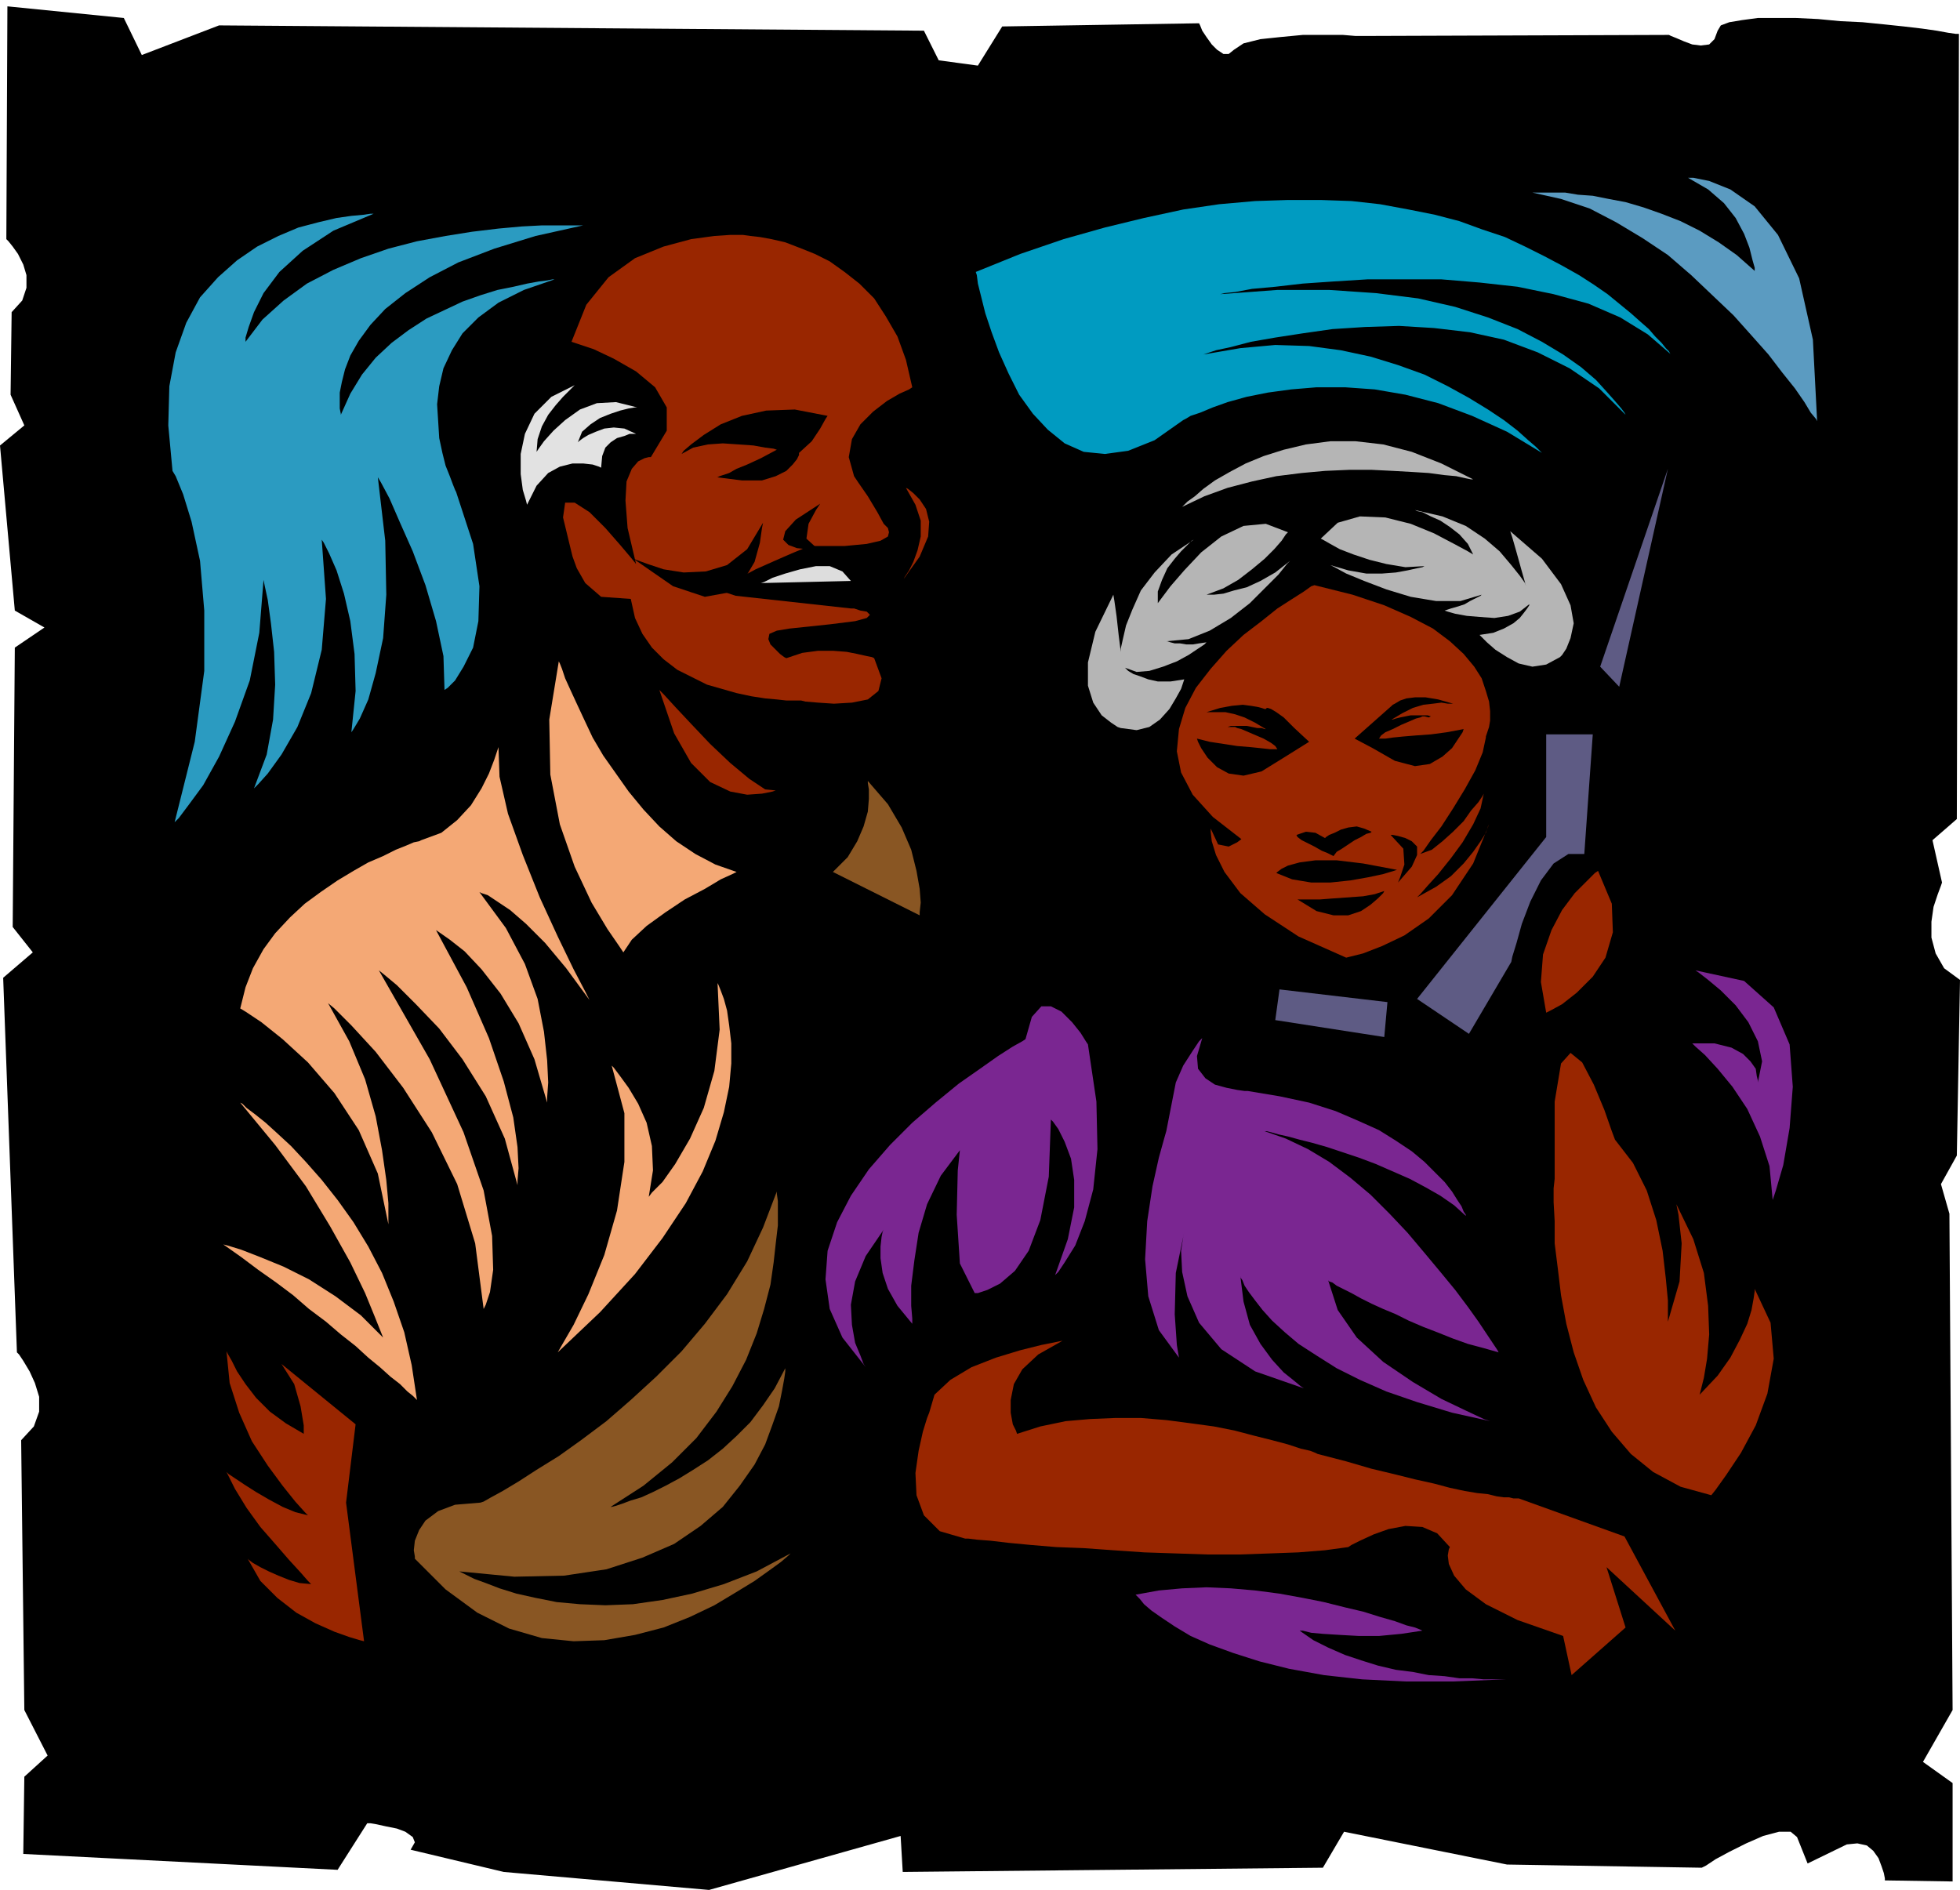
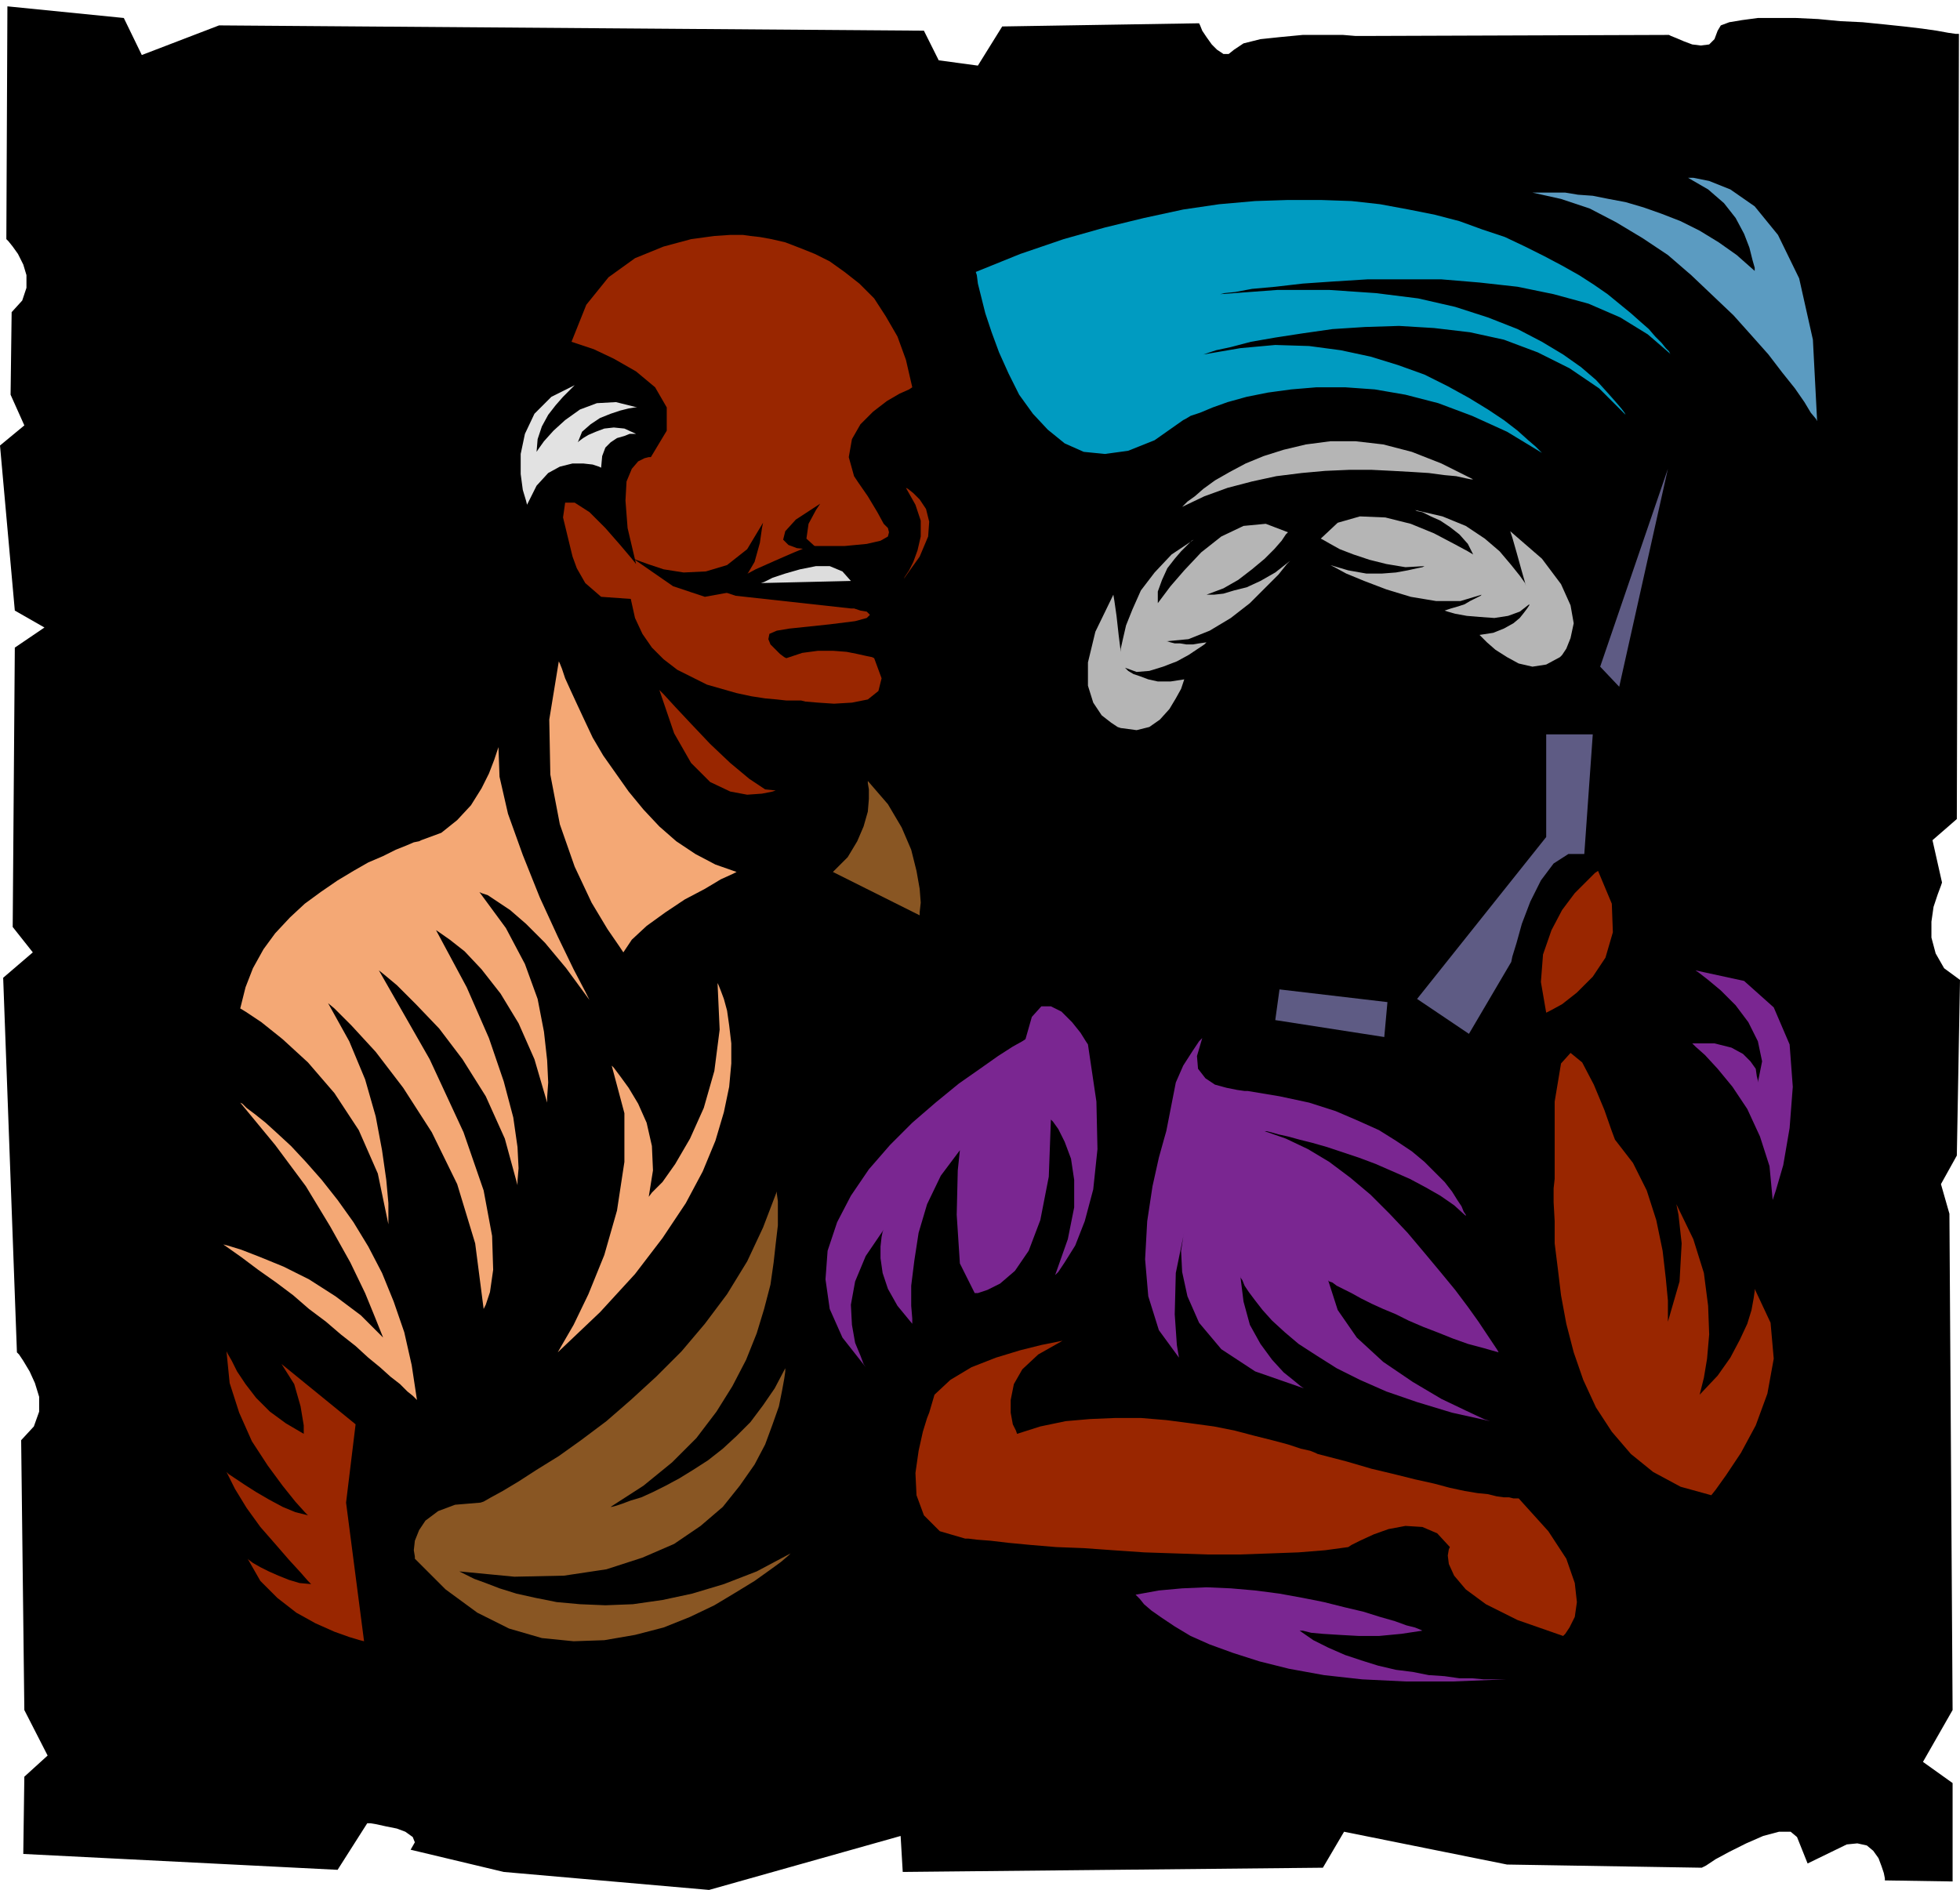
<svg xmlns="http://www.w3.org/2000/svg" width="1.852in" height="1.786in" fill-rule="evenodd" stroke-linecap="round" preserveAspectRatio="none" viewBox="0 0 1852 1786">
  <style>.pen1{stroke:none}.brush2{fill:#000}.brush3{fill:#992600}.brush6{fill:#5e5b84}.brush13{fill:#895623}</style>
  <path d="m1698 1736 10 25 37-18 10-1 9 2 6 5 5 7 3 8 2 6 1 5v2l64 1v-93l-28-20 28-49-3-469-8-28 15-27 3-166-15-11-8-14-4-15v-15l2-14 4-12 3-8 1-3-9-40 23-20 2-742h-3l-7-1-11-2-14-2-17-2-19-2-20-2-21-1-21-2-21-1h-36l-15 2-12 2-8 3-3 5-3 8-5 5-8 1-8-1-8-3-7-3-5-2-2-1-291 1h-5l-12-1h-38l-21 2-19 2-16 4-9 6-5 4h-5l-6-4-5-5-5-7-4-6-2-5-1-2-186 3-23 37-37-5-14-28-666-5-73 28-17-35L7 6 6 226l2 2 4 5 5 7 5 10 3 10v12l-4 12-10 11-1 78 13 29-23 19 14 156 28 16-28 19-2 264 19 24-28 24 13 354 2 2 4 6 6 10 5 11 4 13v14l-5 14-12 13 3 255 22 43-22 20-1 73 297 15 28-44h3l6 1 9 2 10 2 8 3 7 5 2 5-4 7 88 21 194 17 181-51 2 34 397-4 20-34 154 31 184 3 4-2 9-6 13-7 16-8 16-7 15-4h11l6 5z" class="pen1 brush2" />
-   <path d="m1242 553-3 1-7 5-11 7-14 9-15 12-17 13-16 15-15 17-14 18-10 19-6 20-2 21 4 20 11 21 19 21 27 21-4 3-8 4-10-2-7-15v3l1 9 4 13 8 16 15 20 23 20 32 21 45 20 4-1 12-3 18-7 21-10 23-16 22-22 20-30 15-37-1 2-2 6-5 8-7 10-9 11-12 12-14 10-18 10 3-3 7-8 10-11 12-15 11-15 10-17 7-15 3-14-1 2-4 6-7 8-7 10-10 10-10 9-10 8-11 4 3-3 7-10 10-13 11-17 11-18 10-18 7-17 3-14v-1l1-3 2-6 1-6v-9l-1-9-3-10-4-12-7-11-10-12-13-12-16-12-21-11-25-11-30-10-36-9z" class="pen1 brush3" />
  <path d="m1237 701-24 15-21 13-17 4-14-2-11-6-9-9-6-9-3-6-1-3 12 3 13 2 13 2 12 1 10 1 9 1h7l-2-3-4-3-7-4-7-3-7-3-7-3-4-1-2-1h-7l3-1h15l5 1 5 1h4l3 1h1l-10-6-10-5-9-3-9-2h-18l13-4 11-2 10-1 8 1 6 1 4 1 3 1h1l1-1h1l3 1 5 3 7 5 10 10 14 13zm66-3h6l7-1 10-1 12-1 14-1 15-2 16-3-1 3-4 6-6 9-9 8-12 7-14 2-19-5-21-12-17-9 35-31 1-1 2-1 5-3 6-2 8-1h10l12 2 14 4h-5l-6-1-8 1-9 1-10 3-10 5-10 6h1l3-1 4-1 5-1 5-1h16l3 1-2 1-4-1h-2l-2 1-4 1-7 3-7 3-8 4-7 3-4 3-2 3zm-78 91 3-1 6-2 9 1 9 5 1-1 3-2 5-2 6-3 7-2 8-1 7 2 7 3-1 1-4 1-5 3-6 3-6 4-6 4-5 3-3 4-2-1-4-2-5-2-7-4-6-3-6-3-4-3-1-2zm-19 36 1-1 4-3 6-3 11-3 15-2h20l25 3 32 6-3 1-10 3-14 3-17 3-19 2h-18l-18-3-15-6zm20 25h21l13-1 14-1 14-1 11-2 9-3-1 2-5 5-7 6-9 6-12 4h-14l-16-4-18-11z" class="pen1 brush2" />
  <path d="M1314 789h2l5 1 7 2 6 3 5 5v8l-5 11-13 15 2-5 4-12-1-15-12-13z" class="pen1 brush2" />
  <path d="m528 625 1 2 2 5 3 9 5 11 6 13 7 15 8 17 10 17 12 17 12 17 14 17 15 16 16 14 18 12 19 10 20 7-4 2-11 5-15 9-19 10-18 12-18 13-14 13-8 12-4-6-11-16-15-25-16-34-14-40-9-47-1-52 9-55zm-57 81-1 3-3 9-5 13-7 14-10 16-13 14-15 12-19 7-2 1-5 1-7 3-10 4-12 6-14 6-14 8-15 9-16 11-15 11-14 13-14 15-11 15-10 18-7 18-5 20 5 3 15 10 20 16 24 22 25 29 23 35 18 41 10 48v-20l-2-22-4-28-6-32-10-35-15-36-20-36 6 5 16 16 23 25 26 34 27 42 24 49 17 56 8 62 2-4 4-12 3-21-1-32-8-43-19-55-32-69-48-84 5 4 12 10 18 18 22 23 22 29 22 35 18 40 12 44v-4l1-12-1-20-4-28-9-34-14-41-21-48-29-54 3 2 10 7 14 11 16 17 18 23 17 28 15 34 12 41v-5l1-14-1-21-3-27-6-31-12-33-18-34-25-34 2 1 6 2 9 6 12 8 15 13 18 18 20 24 22 30-4-8-11-21-15-31-17-37-16-40-14-39-8-35-1-28zm-244 336 2 1 4 4 8 6 10 8 11 10 13 12 14 15 15 17 15 19 15 21 14 23 13 25 11 27 10 29 7 31 5 33-1-1-3-3-5-4-7-7-9-7-10-9-11-9-12-11-14-11-14-12-16-12-15-13-16-12-17-12-16-12-17-12 4 1 13 4 18 7 22 9 24 12 25 16 24 18 21 21-2-5-6-15-9-22-14-29-19-34-23-38-29-39-33-40zm451-113 1 2 2 5 3 8 3 11 2 14 2 17v19l-2 22-5 24-8 27-12 29-16 30-22 33-26 34-33 36-40 38 4-7 11-19 14-29 15-37 12-42 7-46v-46l-12-45 2 2 6 8 8 11 9 15 8 18 5 22 1 23-4 25 3-4 10-10 12-17 14-24 13-29 10-35 5-39-2-44z" class="pen1" style="fill:#f4a875" />
  <path d="m1219 530-3 3-8 10-12 12-15 15-18 14-20 12-20 8-21 2h1l3 1 4 1h5l6 1h6l6-1 7-1-2 2-6 4-9 6-11 6-13 5-13 4-12 1-11-4 1 1 2 2 5 3 6 2 8 3 9 2h12l13-2-1 3-2 6-5 9-6 10-9 10-10 7-12 3-15-2-3-1-6-4-9-7-8-12-5-16v-22l7-29 17-35 1 6 2 14 2 18 2 16v-3l2-9 3-13 6-15 8-18 13-17 16-17 21-14-2 1-4 4-6 6-6 7-7 9-5 11-4 11v11l3-4 9-12 13-15 16-17 19-15 21-10 21-2 21 8-2 2-4 6-7 8-9 9-12 10-13 10-14 8-16 6h7l9-1 10-3 12-3 13-6 14-8 14-11zm38 4 4 2 11 6 17 7 21 8 23 7 24 4h23l20-6-1 1-2 1-4 2-4 2-5 3-6 2-7 2-6 2 3 1 7 2 11 2 12 1 14 1 13-2 11-4 9-7v1l-2 3-3 4-4 5-6 5-9 5-10 4-13 2 2 2 5 5 8 7 11 7 11 6 13 3 13-2 13-7 2-2 4-6 4-10 3-14-3-17-9-20-18-24-30-26 2 6 4 14 5 18 4 14-1-3-5-7-8-10-11-13-14-12-18-12-22-9-26-6 2 1 5 1 8 4 9 4 9 6 9 7 8 9 5 10-5-3-13-7-19-10-22-9-24-6-24-1-21 6-16 15 2 1 7 4 9 5 13 5 15 5 16 4 18 3 18-1-2 1-5 1-9 2-11 2-13 1h-15l-17-3-17-5zm-140-55 1-1 4-4 7-5 8-7 11-8 14-8 15-8 17-7 19-6 21-5 23-3h24l26 3 27 7 28 11 30 15h-2l-5-1-9-2-11-1-15-2-16-1-18-1-20-1h-21l-23 1-22 2-24 3-23 5-23 6-22 8-21 10z" class="pen1" style="fill:#b5b5b5" />
  <path d="M1461 694v97l-122 153 49 33 40-68 1-5 4-13 5-18 8-21 10-20 12-16 14-9h15l8-113h-44zm-153 286-103-16 4-29 102 12-3 33z" class="pen1 brush6" />
  <path d="m1510 823-3 2-8 8-11 11-12 16-10 19-8 23-2 26 5 29 4-2 11-6 14-11 15-15 12-18 7-24-1-27-13-31zM746 594l38-4 24-3 11-3 3-3-3-3-6-1-6-2h-3l-109-12-9-3 2-6 11-8 15-8 18-8 16-7 12-5 5-2h33l21-2 13-3 7-4 1-4-1-4-3-3-1-1-6-11-9-15-9-13-4-6-5-18 3-17 8-14 12-12 13-10 12-7 9-4 3-2-6-26-8-22-11-19-11-17-14-14-14-11-14-10-14-7-15-6-13-5-13-3-11-2-9-1-7-1h-12l-15 1-22 3-26 7-27 11-25 18-21 26-14 35 6 2 15 5 19 9 21 12 18 15 11 19v22l-15 25h-2l-4 1-6 3-6 7-5 12-1 18 2 26 8 34-4-5-11-13-14-16-15-15-14-9h-9l-2 14 8 33 1 4 4 11 8 14 15 13 28 2 4 18 7 15 9 13 11 11 13 10 14 7 14 7 14 4 14 4 14 3 13 2 11 1 9 1h14l4 1 12 1 15 1 17-1 15-3 10-8 3-12-7-19-2-1-5-1-9-2-10-2-13-1h-14l-15 2-15 5-2-1-4-3-4-4-5-5-2-5 1-5 7-3 12-2z" class="pen1 brush3" />
  <path d="m498 477-1-4-3-10-2-15v-19l4-19 9-19 16-16 24-12-2 1-4 4-7 7-7 8-7 9-6 11-4 12-1 12 2-3 5-7 9-10 11-10 14-10 16-6 18-1 20 5h-2l-6 1-8 2-9 3-10 4-9 6-8 7-4 10 1-1 4-3 5-3 7-3 8-3 9-1 10 1 11 5h-6l-5 2-7 2-6 4-5 5-3 8-1 11-2-1-6-2-9-1h-10l-12 3-11 6-11 12-9 18z" class="pen1" style="fill:#e2e2e2" />
-   <path d="m644 429 2-3 7-6 12-9 16-10 20-8 23-5 27-1 31 6-2 3-5 9-8 12-12 11v2l-2 4-4 5-6 6-10 5-13 4h-19l-24-3h1l2-1 3-1 6-2 7-4 10-4 13-6 15-8-3-1-8-1-11-2-14-1-15-1-14 1-14 3-11 6z" class="pen1 brush2" />
  <path d="m733 747-3 1-10 2-14 1-16-3-19-9-18-18-16-28-14-41 4 4 11 12 15 16 18 19 19 18 18 15 15 10 10 1zm123-286 2 1 5 4 6 6 6 9 3 12-1 14-8 19-15 21 1-2 4-6 4-8 4-11 3-13v-15l-5-15-9-16z" class="pen1 brush3" />
  <path d="m804 549-85 2 3-1 8-4 12-4 14-4 15-3h13l12 5 8 9z" class="pen1" style="fill:#ddd" />
  <path d="m721 494-1 5-2 14-5 18-10 17-15 12-22 4-30-10-39-27 4 2 11 4 15 5 19 3 21-1 20-6 19-15 15-25zm53 26h-3l-8-1-10-1-8-3-5-5 2-8 10-11 23-15-4 6-7 13-2 14 12 11z" class="pen1 brush2" />
  <path d="m1512 630 64-187-46 206-18-19z" class="pen1 brush6" />
  <path d="m878 1335-2 5-4 13-4 18-3 21 1 21 7 19 15 15 24 7h3l8 1 13 1 17 2 21 2 24 2 26 1 28 2 29 2 30 1 30 1h30l29-1 27-1 25-2 22-3 3-2 8-4 13-6 14-5 16-3 16 1 14 6 12 13-1 2-1 6 1 8 5 11 11 13 19 14 30 15 43 15 2-2 4-6 5-10 2-14-2-18-8-23-17-26-28-31h-5l-4-1h-5l-7-1-8-2-10-1-12-2-14-3-15-4-18-4-20-5-21-5-24-7-27-7-2-1-5-2-9-2-12-4-15-4-16-4-19-5-20-4-22-3-23-3-24-2h-24l-24 1-23 2-24 5-22 7-1-3-3-6-2-11v-12l3-15 8-14 15-14 23-13-5 1-15 3-20 5-23 7-23 9-20 12-15 14-5 17zm591-224v3l-1 9v13l1 18v21l3 24 3 25 5 27 7 27 9 26 12 26 15 23 18 21 21 17 26 14 29 8 4-5 10-14 14-21 14-26 11-30 6-33-3-34-15-32v2l-1 7-2 11-4 13-7 15-9 17-12 17-17 18 1-4 3-12 3-18 2-23-1-27-4-31-10-32-16-33 2 10 3 27-2 36-11 38v-20l-2-21-3-26-6-29-9-28-13-26-17-22-3-8-7-20-10-24-11-21-11-9-9 10-6 36v70z" class="pen1 brush3" />
  <path d="m969 982-3 2-9 5-14 9-17 12-20 14-22 18-22 19-21 21-20 23-17 25-13 25-9 27-2 27 4 28 12 27 22 28-2-3-3-8-5-12-3-17-1-19 4-22 10-24 17-25-1 2-1 5-1 9v11l2 14 5 15 9 16 14 17v-5l-1-12v-19l3-24 4-26 8-27 13-27 18-24-2 19-1 42 3 46 14 28h3l9-3 12-6 14-12 13-19 11-29 8-41 2-54 2 2 5 7 6 12 6 16 3 20v26l-6 30-12 34 3-3 6-9 10-16 9-23 8-30 4-38-1-45-8-54-2-3-5-8-8-10-10-10-10-5h-9l-9 10-6 21zm133 87-2 7-5 18-6 27-5 33-2 36 3 35 10 32 19 26-2-12-2-29 1-39 8-39-1 5-2 13 1 20 5 23 11 25 21 25 32 21 46 16-3-2-6-5-10-8-11-12-11-15-10-18-6-22-3-24v1l2 3 2 5 4 6 6 8 7 9 9 10 12 11 13 11 17 11 19 12 22 11 25 11 29 10 33 10 36 8-6-2-17-8-23-11-27-16-28-19-25-23-18-26-9-28 1 1 3 1 4 3 6 3 8 4 9 5 10 5 11 5 12 5 12 6 14 6 13 5 15 6 14 5 15 4 14 4-1-2-4-6-6-9-8-12-10-14-12-16-14-17-15-18-16-19-17-18-18-18-19-16-20-15-20-12-21-10-20-7h2l4 1 7 2 9 2 11 3 12 3 14 4 15 5 15 5 16 6 16 7 16 7 15 8 14 8 13 9 11 10v-1l-2-3-2-5-4-6-5-8-7-9-9-9-10-10-12-10-15-10-16-10-20-9-21-9-25-8-28-6-30-5h-3l-7-1-10-2-11-3-9-6-7-9-1-12 5-17-3 3-6 9-9 14-7 16-9 46zm573 65 3-9 7-24 6-35 3-39-3-40-15-35-28-25-46-10 3 2 9 7 12 10 14 14 12 16 9 18 4 19-4 20v-2l-1-4-1-7-5-7-7-7-11-6-16-4h-21l3 3 9 8 12 13 14 17 14 21 12 26 9 28 3 32zm-602 373 1 1 3 3 4 5 7 6 10 7 12 8 15 9 18 8 22 8 25 8 28 7 33 6 36 4 41 2h45l50-2h-21l-11-1h-12l-14-2-15-1-15-3-16-2-17-4-16-5-15-5-16-7-14-7-13-9h3l8 2 11 1 16 1 18 1h19l21-2 20-3-2-1-5-2-8-2-11-4-14-4-16-5-17-4-20-5-20-4-22-4-23-3-23-2-23-1-23 1-22 2-22 4z" class="pen1" style="fill:#7a2691" />
  <path d="m1717 398-1-2-5-6-6-10-9-13-12-15-13-17-16-18-17-19-20-19-20-19-22-19-24-16-25-15-25-13-27-9-27-6h31l12 2 14 1 15 3 16 3 17 5 17 6 18 7 18 9 18 11 17 12 17 15v-3l-2-7-3-12-5-13-8-15-11-14-15-13-19-11h5l15 3 20 8 23 16 22 27 20 41 13 58 4 77z" class="pen1" style="fill:#5b9bc1" />
-   <path d="M551 213h-39l-19 1-22 2-25 3-25 4-27 5-27 7-26 9-26 11-25 13-22 16-20 18-16 21v-4l3-10 5-14 9-18 15-20 22-20 29-19 38-16h-3l-7 1-11 1-14 2-17 4-19 5-19 8-20 10-19 13-18 16-17 19-13 24-10 28-6 32-1 37 4 43 3 5 7 17 8 26 8 37 4 47v57l-9 67-19 76 4-4 9-12 14-19 15-27 15-33 14-39 9-45 4-50 1 5 3 14 3 22 3 27 1 31-2 33-6 33-12 32 4-4 9-10 13-18 15-26 13-32 10-41 4-48-4-56 2 3 5 10 7 16 7 22 6 26 4 31 1 35-4 39 2-3 6-10 8-18 7-25 7-33 3-41-1-51-7-60 3 5 8 15 10 23 12 27 12 32 10 34 7 33 1 32 3-2 7-7 8-13 9-18 5-25 1-33-6-40-16-49-1-2-2-5-3-8-4-10-3-12-3-14-1-16-1-16 2-17 4-17 8-17 10-16 15-15 19-14 24-12 29-10h-2l-5 1-8 1-11 2-13 3-15 3-16 5-17 6-17 8-17 8-17 11-16 12-15 14-13 16-11 18-9 20v-1l-1-5v-15l2-10 3-12 5-13 8-14 11-15 14-15 19-15 23-15 27-14 34-13 39-12 45-10z" class="pen1" style="fill:#2b9bc1" />
  <path d="m922 257 1 3 1 8 3 12 4 16 6 18 7 19 9 20 10 20 13 18 14 15 16 13 18 8 20 2 22-3 25-10 27-19 2-1 5-3 9-3 12-5 14-5 18-5 20-4 22-3 24-2h27l28 2 29 5 31 8 32 12 33 15 33 20-2-2-4-4-7-6-10-9-13-10-15-10-18-11-20-11-22-11-25-9-26-8-28-6-30-4-32-1-33 3-35 6 3-1 9-3 14-3 19-5 23-4 26-4 28-4 31-2 32-1 33 2 34 4 32 7 32 12 30 15 28 19 25 25-1-2-3-4-6-7-8-9-10-11-14-12-17-12-20-12-23-12-28-11-31-10-35-8-40-5-44-3h-49l-54 4 4-1 10-1 16-3 22-2 26-3 29-2 32-2h70l36 3 36 4 34 7 33 9 30 13 26 16 22 19-1-1-1-2-3-3-4-5-6-6-6-7-8-7-9-8-11-9-11-9-13-9-14-9-16-9-17-9-18-9-19-9-21-7-22-8-23-6-25-5-27-5-27-3-29-1h-31l-31 1-34 3-34 5-37 8-37 9-39 11-41 14-42 17z" class="pen1" style="fill:#009bc1" />
  <path d="m787 824 82 41v-3l1-9-1-13-3-17-5-20-9-21-13-22-19-22v2l1 6v9l-1 12-4 14-6 14-9 15-14 14z" class="pen1 brush13" />
-   <path d="m1435 1416 100 36 48 89-65-60 18 57-51 45-8-37-42-130z" class="pen1 brush3" />
  <path d="m454 1420 3-1 7-4 11-6 15-9 17-11 21-13 21-15 24-18 23-20 24-22 24-24 22-26 21-28 19-31 15-32 13-34v2l1 7v23l-2 17-2 18-3 21-6 23-7 23-10 25-13 25-15 24-19 25-23 23-27 22-31 20h1l4-1 6-2 8-3 10-3 11-5 12-6 13-7 13-8 14-9 14-11 13-12 13-13 12-16 11-16 10-19v3l-1 7-2 11-3 15-6 17-7 19-10 19-14 20-16 20-21 18-25 17-30 13-34 11-40 6-47 1-52-5 2 1 4 2 8 4 11 4 13 5 16 5 18 4 20 4 22 2 24 1 26-1 28-4 28-6 30-9 31-12 32-17-2 2-7 6-11 8-14 10-18 11-20 12-23 11-25 10-27 7-29 5-29 1-30-3-31-9-30-15-30-22-29-29v-2l-1-6 1-9 4-10 6-9 12-9 16-6 24-2z" class="pen1 brush13" />
  <path d="m336 1346-9 74 17 131-4-1-10-3-14-5-18-8-18-10-18-14-16-16-12-21 1 1 4 3 7 4 8 4 9 4 10 4 10 3 11 1-3-3-7-8-11-12-13-15-14-16-13-18-11-18-8-16 2 2 6 4 9 6 11 7 12 7 13 7 12 5 12 3-3-3-9-10-12-15-14-19-15-23-12-27-9-28-3-30 1 2 4 7 5 10 8 12 10 13 13 13 15 11 17 10v-8l-3-18-6-21-12-19 70 57z" class="pen1 brush3" />
</svg>